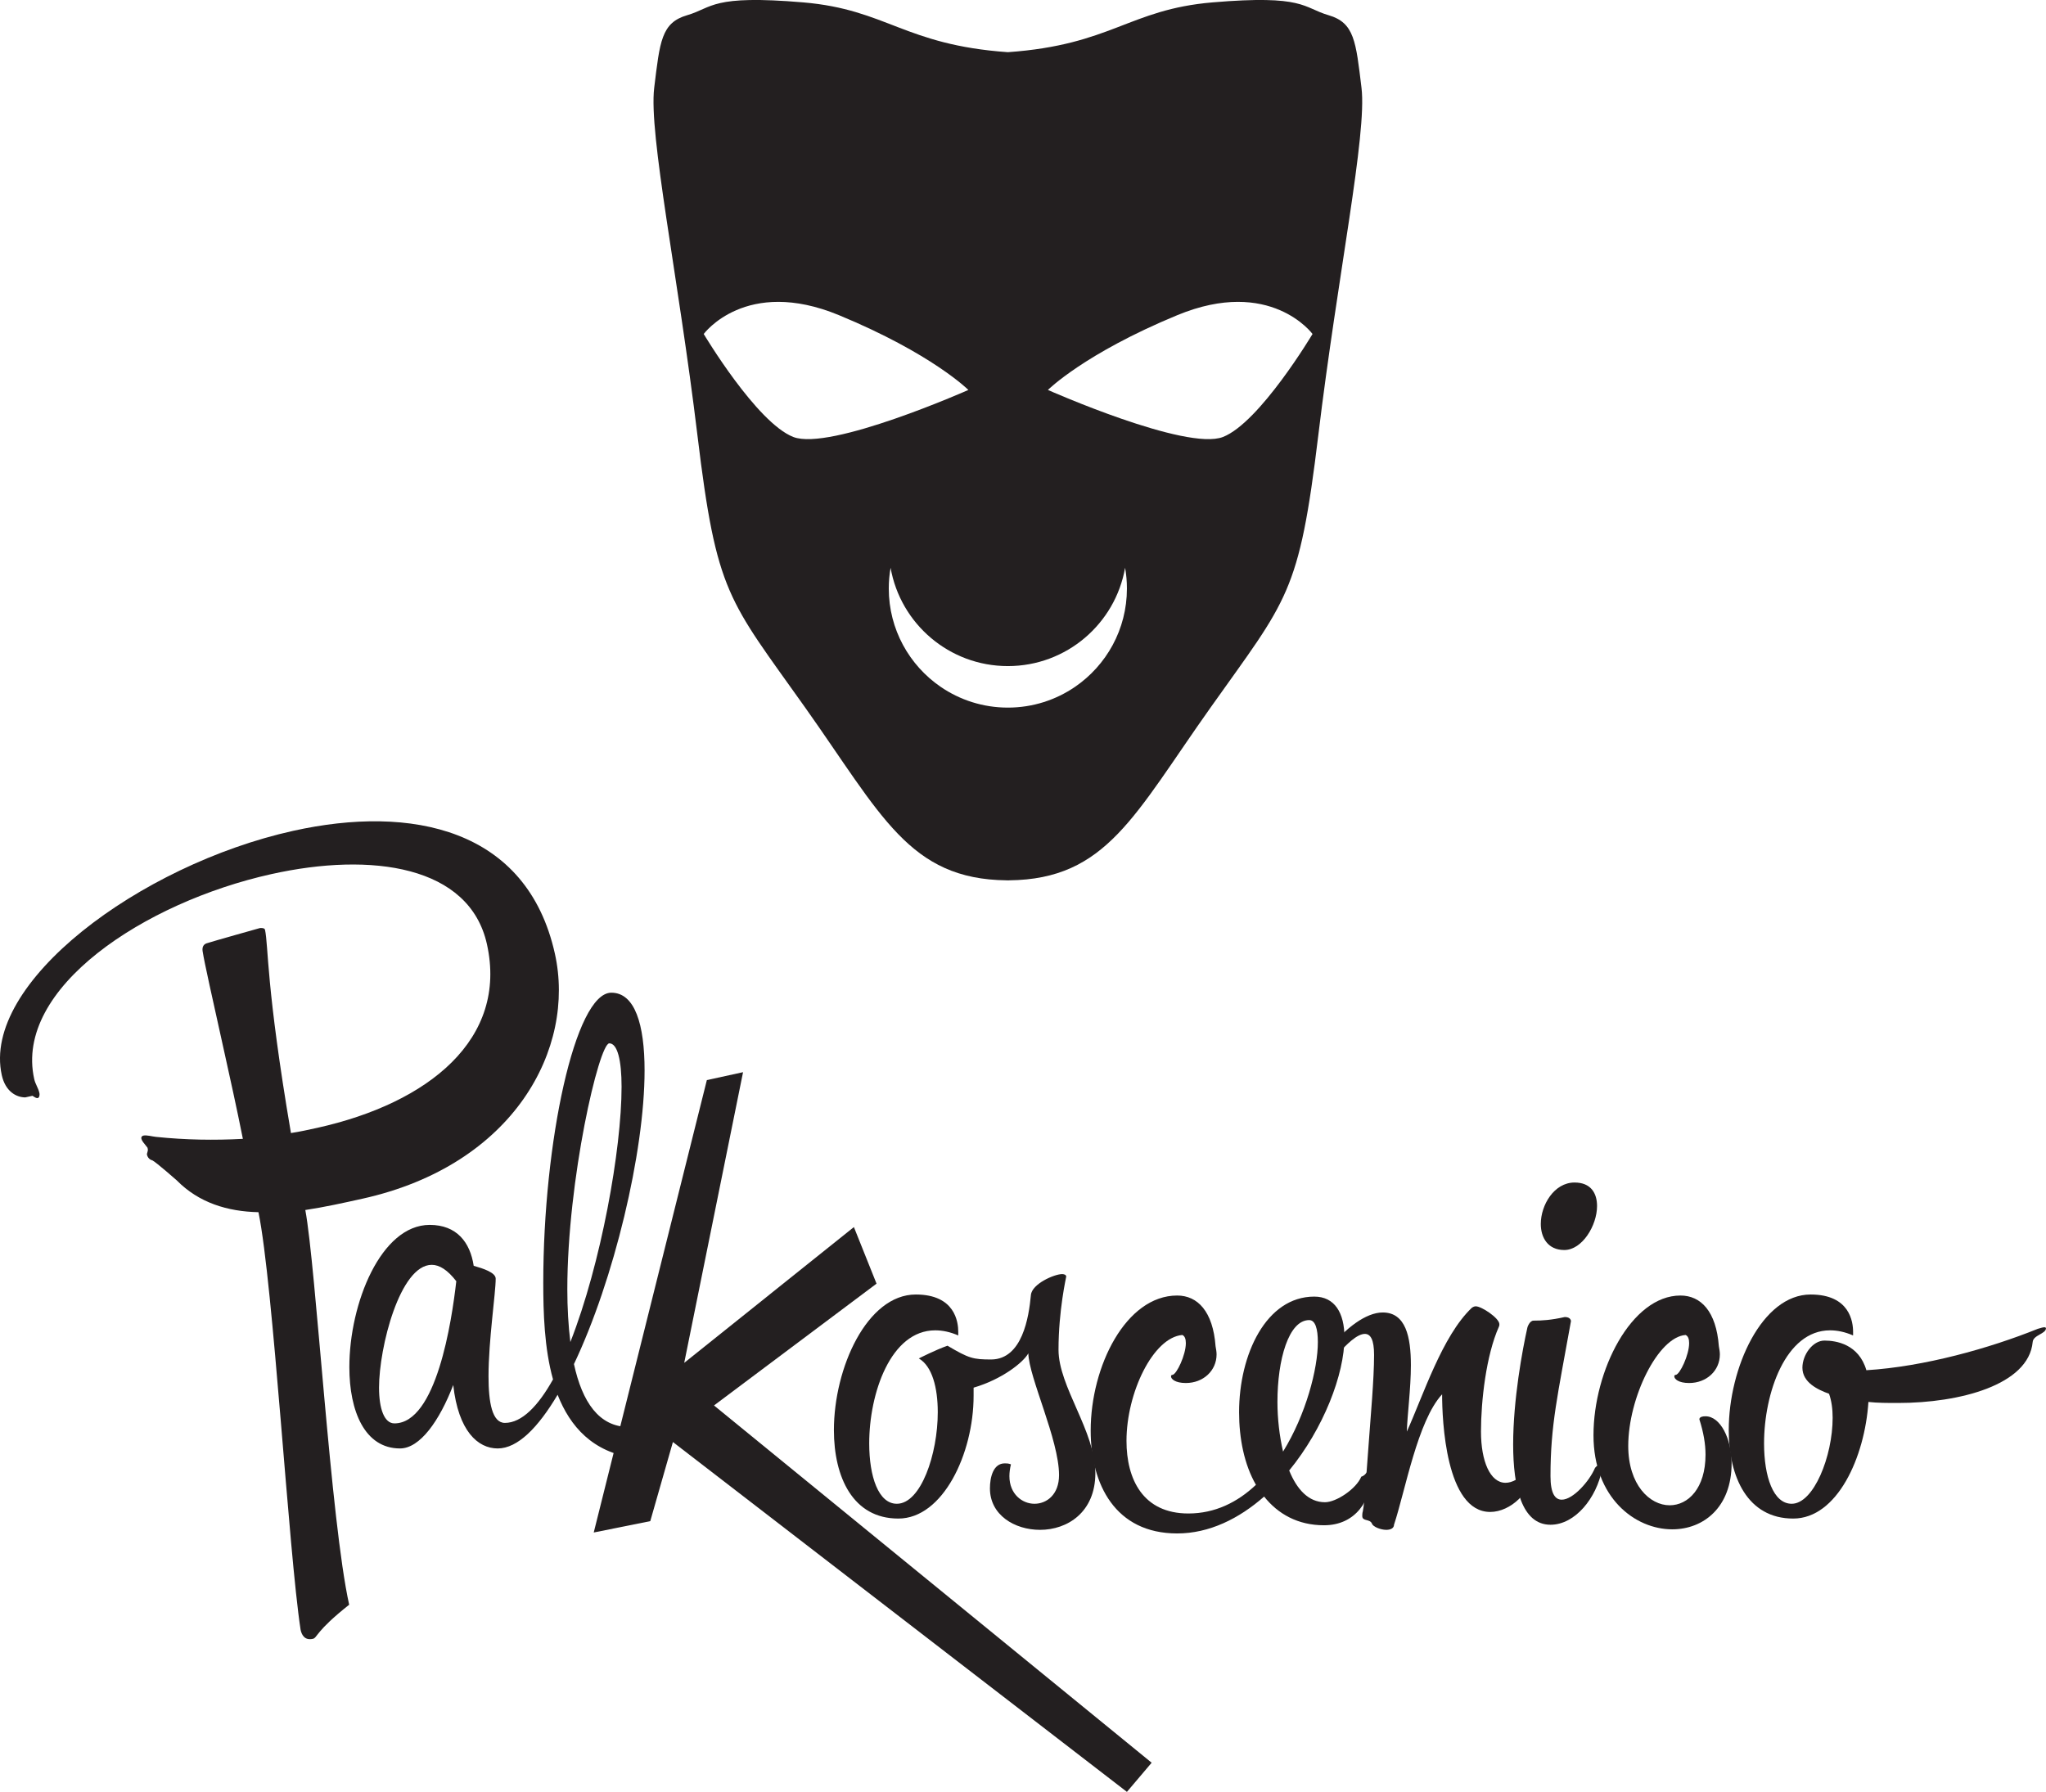
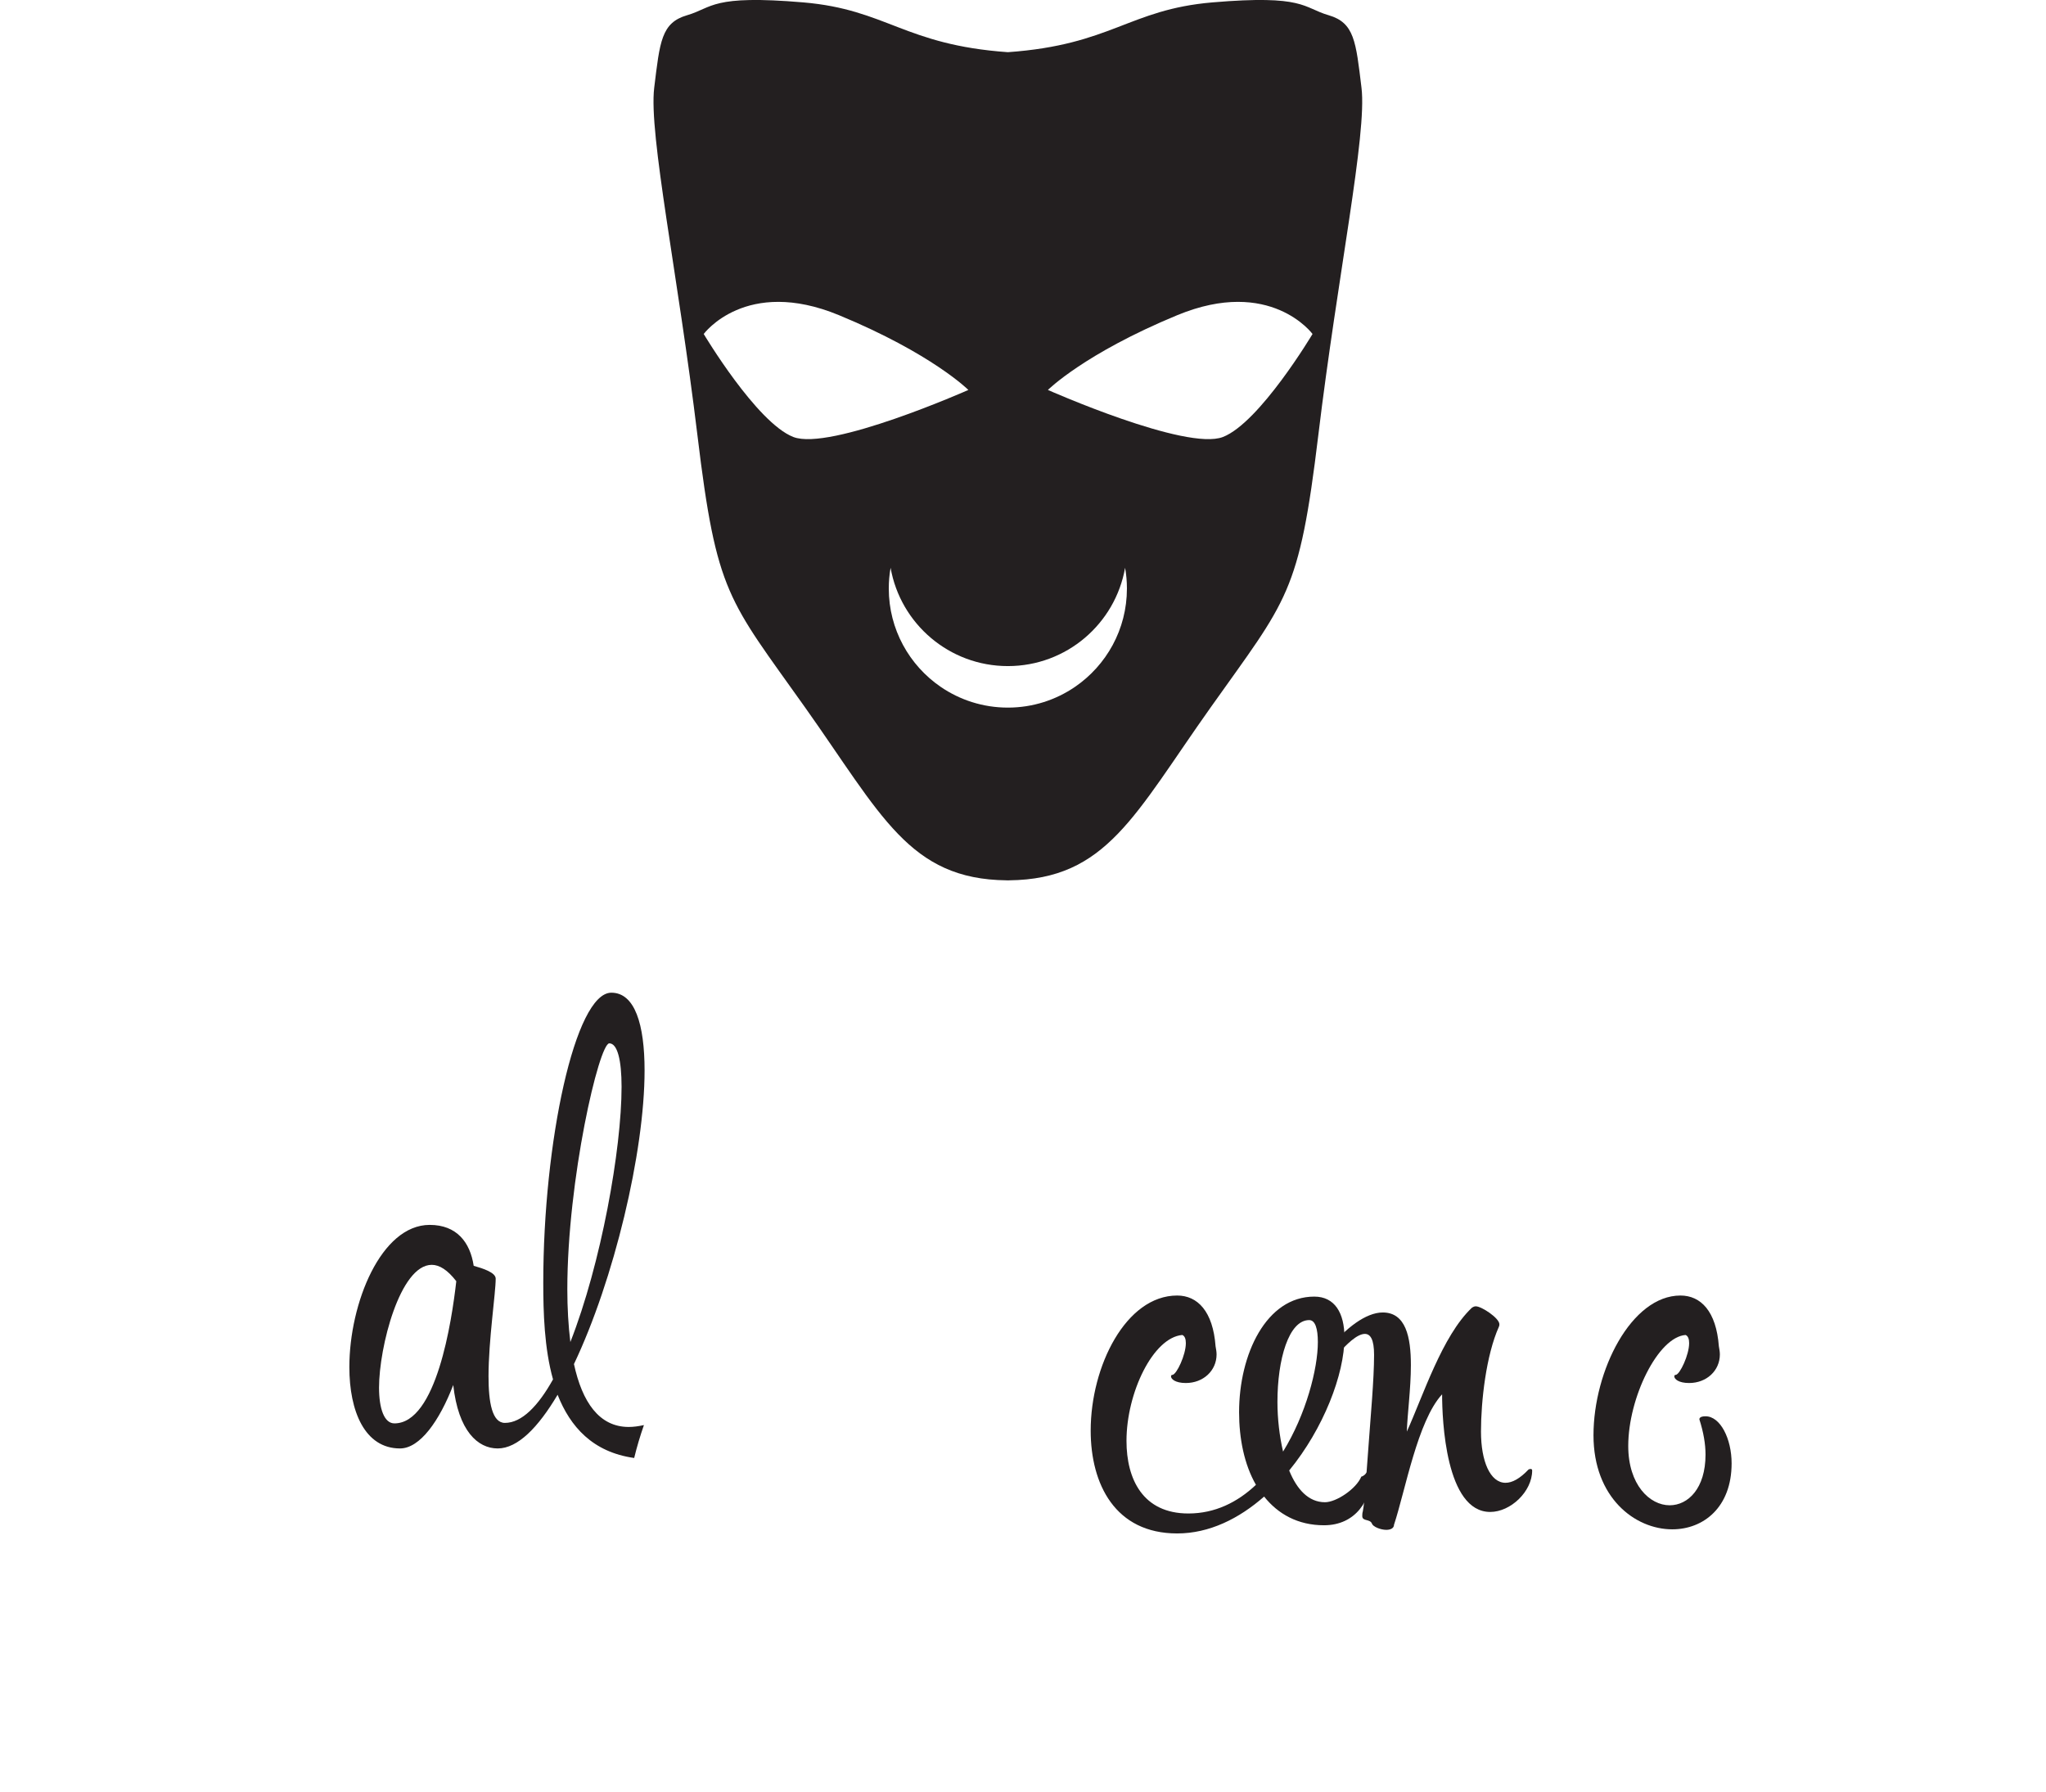
<svg xmlns="http://www.w3.org/2000/svg" width="259.86pt" height="227.62pt" viewBox="0 0 259.86 227.62" version="1.1">
  <defs>
    <clipPath id="clip1">
-       <path d="M 75 136 L 147 136 L 147 227.621 L 75 227.621 Z M 75 136 " />
-     </clipPath>
+       </clipPath>
    <clipPath id="clip2">
      <path d="M 219 164 L 259.859 164 L 259.859 193 L 219 193 Z M 219 164 " />
    </clipPath>
  </defs>
  <g id="surface1">
-     <path style=" stroke:none;fill-rule:nonzero;fill:rgb(13.699%,12.199%,12.5%);fill-opacity:1;" d="M 39.734 208.18 C 38.66 208.422 38.309 207.625 38.18 207.043 C 36.645 197.023 34.719 163.23 32.828 153.984 C 28.895 153.898 25.254 152.793 22.445 149.938 C 22.445 149.938 19.844 147.645 19.355 147.402 C 18.98 147.309 18.742 147.016 18.668 146.676 C 18.629 146.516 18.828 146.211 18.77 145.961 L 18.734 145.793 C 18.258 145.207 18.012 144.91 17.961 144.664 C 17.902 144.414 18.055 144.289 18.215 144.254 C 18.637 144.16 19.289 144.367 19.82 144.418 C 23.566 144.809 27.238 144.863 30.848 144.668 C 30.031 140.586 29.184 136.773 28.465 133.527 C 26.953 126.727 25.922 122.078 25.762 120.984 C 25.652 120.484 25.727 120.031 26.207 119.84 C 27.02 119.574 33 117.895 33 117.895 C 33.086 117.875 33.602 117.848 33.656 118.102 C 34.113 120.176 33.762 125.215 36.953 143.93 C 38.133 143.75 39.211 143.508 40.293 143.27 C 54.484 140.117 64.516 131.965 61.844 119.934 C 59.629 109.973 47.223 108.199 34.441 111.043 C 18.344 114.621 1.781 125.523 4.344 137.062 C 4.488 137.727 4.852 138.168 5 138.832 C 5.074 139.164 4.961 139.449 4.793 139.488 C 4.633 139.527 4.426 139.395 4.125 139.199 L 3.207 139.402 C 2.07 139.395 0.691 138.656 0.227 136.582 C -2.371 124.883 17.719 109.879 37.227 105.543 C 52.246 102.207 66.934 105.215 70.477 121.152 C 73.133 133.098 65.375 147.977 46.039 152.27 C 43.715 152.785 41.223 153.34 38.777 153.707 C 40.137 160.984 41.988 193.223 44.348 203.848 C 40.051 207.242 40.316 208.051 39.734 208.18 " />
    <path style=" stroke:none;fill-rule:nonzero;fill:rgb(13.699%,12.199%,12.5%);fill-opacity:1;" d="M 72.055 163.789 C 72.055 149.816 76.086 132.535 77.387 132.535 C 78.422 132.535 78.945 134.68 78.945 138.055 C 78.945 145.984 76.344 160.539 72.441 170.48 C 72.184 168.402 72.055 166.125 72.055 163.789 Z M 50.094 180.812 C 48.793 180.812 48.141 178.93 48.141 176.266 C 48.141 171.137 50.805 160.672 54.836 160.672 C 55.812 160.672 56.848 161.32 57.953 162.75 C 57.371 167.883 55.418 180.812 50.094 180.812 Z M 81.785 181.027 C 81.113 181.176 80.469 181.266 79.852 181.266 C 76.086 181.266 73.941 178.086 72.898 173.277 C 77.969 162.617 81.867 146.375 81.867 135.977 C 81.867 130.129 80.637 126.102 77.645 126.102 C 73.027 126.102 69 145.137 69 162.945 C 69 166.715 69.129 171.262 70.238 175.223 C 68.352 178.605 66.27 180.75 64.129 180.75 C 62.504 180.75 62.047 178.152 62.047 174.836 C 62.047 170.223 62.957 164.312 62.957 162.426 C 62.957 161.645 61.336 161.125 60.164 160.797 C 59.711 157.812 58.016 155.598 54.574 155.598 C 48.398 155.598 44.371 165.543 44.371 173.668 C 44.371 179.258 46.32 183.996 50.805 183.996 C 53.34 183.996 55.812 180.488 57.566 175.938 C 58.215 181.789 60.684 183.996 63.215 183.996 C 65.754 183.996 68.352 181.336 70.82 177.176 C 72.418 181.223 75.266 184.465 80.547 185.207 C 80.887 183.797 81.305 182.402 81.785 181.027 " />
    <g clip-path="url(#clip1)" clip-rule="nonzero">
      <path style=" stroke:none;fill-rule:nonzero;fill:rgb(13.699%,12.199%,12.5%);fill-opacity:1;" d="M 90.684 178.535 L 111.328 163.062 L 108.453 155.875 L 86.902 173.121 L 94.375 136.199 L 89.777 137.203 L 75.41 194.672 L 82.59 193.23 L 85.465 183.18 L 143.129 227.621 L 146.27 223.918 L 90.684 178.535 " />
    </g>
-     <path style=" stroke:none;fill-rule:nonzero;fill:rgb(13.699%,12.199%,12.5%);fill-opacity:1;" d="M 130.934 164.508 C 131.062 163.082 133.922 161.848 134.898 161.848 C 135.09 161.848 135.418 161.91 135.418 162.168 C 135.418 162.238 134.441 166.457 134.441 171.465 C 134.441 176.141 139.121 181.793 139.121 187.121 C 139.121 192.125 135.547 194.336 132.098 194.336 C 128.855 194.336 125.73 192.449 125.73 189.07 C 125.73 187.707 126.125 185.891 127.617 185.891 C 127.875 185.891 128.07 185.891 128.398 186.016 C 128.27 186.535 128.203 187.059 128.203 187.512 C 128.203 189.789 129.828 191.023 131.387 191.023 C 132.945 191.023 134.508 189.852 134.508 187.383 C 134.508 182.898 130.672 174.969 130.609 171.914 C 129.953 173.086 127.23 175.23 123.656 176.273 L 123.656 177.309 C 123.656 184.652 119.754 192.902 114.102 192.902 C 108.32 192.902 105.914 187.641 105.914 181.664 C 105.914 173.738 110.137 164.441 116.312 164.441 C 121.316 164.441 121.707 167.957 121.707 169.188 L 121.707 169.641 C 120.664 169.188 119.691 168.992 118.781 168.992 C 113.125 168.992 110.398 176.984 110.398 183.352 C 110.398 187.578 111.57 191.023 113.906 191.023 C 116.961 191.023 119.105 184.719 119.105 179.391 C 119.105 176.273 118.391 173.539 116.699 172.562 C 116.699 172.562 118.844 171.465 120.34 170.945 C 123.07 172.562 123.59 172.695 125.93 172.695 C 129.828 172.633 130.672 167.363 130.934 164.508 " />
    <path style=" stroke:none;fill-rule:nonzero;fill:rgb(13.699%,12.199%,12.5%);fill-opacity:1;" d="M 162.246 178.09 C 162.246 180.23 162.508 182.445 162.961 184.395 C 165.887 179.648 167.379 173.867 167.379 170.484 C 167.379 168.801 167.055 167.691 166.277 167.691 C 163.672 167.691 162.246 172.695 162.246 178.09 Z M 172.898 187.578 C 173.617 187.383 173.746 186.535 173.941 186.535 C 174.203 186.535 174.203 186.926 174.203 187.121 C 174.203 190.566 172.184 193.754 168.156 193.754 C 164.844 193.754 162.312 192.32 160.555 190.109 C 157.375 192.902 153.602 194.793 149.512 194.793 C 141.645 194.793 138.527 188.551 138.527 181.727 C 138.527 173.539 143.012 164.57 149.512 164.57 C 152.105 164.57 154.059 166.586 154.387 171.008 C 154.445 171.332 154.516 171.723 154.516 172.047 C 154.516 174.121 152.82 175.684 150.613 175.684 C 149.25 175.684 148.73 175.168 148.73 174.844 C 148.73 174.711 148.797 174.648 148.922 174.648 C 149.445 174.578 150.613 172.113 150.613 170.617 C 150.613 170.094 150.48 169.711 150.16 169.582 C 146.457 169.898 143.074 176.918 143.074 183.031 C 143.074 187.898 145.152 192.258 150.938 192.258 C 154.316 192.258 157.176 190.828 159.516 188.617 C 158.02 186.016 157.375 182.707 157.375 179.391 C 157.375 172.047 160.816 164.707 166.926 164.707 C 169.523 164.707 170.758 166.785 170.758 169.898 C 170.758 174.578 168.098 181.469 163.738 186.797 C 164.715 189.203 166.203 190.828 168.285 190.828 C 169.715 190.828 172.25 189.141 172.898 187.578 " />
    <path style=" stroke:none;fill-rule:nonzero;fill:rgb(13.699%,12.199%,12.5%);fill-opacity:1;" d="M 169.316 172.305 C 168.992 172.305 168.668 172.113 168.668 171.656 C 168.668 171.59 168.668 171.527 168.734 171.398 C 170.875 168.73 173.477 166.723 175.621 166.723 C 178.547 166.723 179.195 169.836 179.195 173.41 C 179.195 176.402 178.742 179.711 178.68 181.855 C 180.75 177.309 183.16 169.711 186.93 166.133 C 187.125 166.004 187.254 165.941 187.445 165.941 C 188.16 165.941 190.434 167.434 190.434 168.215 C 190.434 168.344 190.434 168.406 190.371 168.539 C 188.746 172.176 188.098 177.961 188.098 181.855 C 188.098 185.629 189.27 188.359 191.215 188.359 C 192.062 188.359 193.035 187.836 194.141 186.668 C 194.141 186.668 194.273 186.602 194.398 186.602 C 194.531 186.602 194.598 186.668 194.598 186.797 C 194.598 189.461 191.867 192.062 189.27 192.062 C 183.613 192.062 183.16 180.363 183.16 177.117 C 180.035 180.496 178.48 189.395 177.051 193.688 C 177.051 194.137 176.598 194.336 176.074 194.336 C 175.359 194.336 174.387 193.945 174.258 193.559 C 173.996 192.902 173.02 193.297 173.02 192.582 C 173.02 192.449 173.02 192.191 173.09 191.996 C 173.348 190.695 173.539 187.121 173.867 182.965 C 174.062 180.168 174.52 175.23 174.52 172.113 C 174.52 170.16 174.062 169.445 173.348 169.445 C 172.375 169.445 171.012 170.746 169.84 172.113 C 169.707 172.242 169.508 172.305 169.316 172.305 " />
-     <path style=" stroke:none;fill-rule:nonzero;fill:rgb(13.699%,12.199%,12.5%);fill-opacity:1;" d="M 202.84 153.203 C 202.84 155.668 200.957 158.789 198.68 158.789 C 196.605 158.789 195.695 157.23 195.695 155.477 C 195.695 153.074 197.387 150.215 199.98 150.215 C 202.062 150.215 202.84 151.578 202.84 153.203 Z M 194.781 167.758 C 195.887 167.758 196.992 167.691 198.746 167.301 C 199.527 167.301 199.527 167.824 199.527 167.824 C 197.836 177.246 196.926 181.016 196.926 187.512 C 196.926 189.719 197.512 190.504 198.359 190.504 C 199.785 190.504 201.867 188.164 202.578 186.473 C 202.711 186.277 202.973 186.086 203.168 186.086 C 203.359 186.086 203.492 186.211 203.492 186.473 L 203.492 186.602 C 202.777 190.309 200.047 193.688 196.926 193.688 C 193.293 193.688 192.184 188.941 192.184 183.484 C 192.184 177.832 193.355 171.465 194 168.602 C 194 168.602 194.262 167.758 194.781 167.758 " />
    <path style=" stroke:none;fill-rule:nonzero;fill:rgb(13.699%,12.199%,12.5%);fill-opacity:1;" d="M 213.434 164.57 C 216.027 164.57 217.977 166.586 218.309 171.008 C 218.367 171.332 218.438 171.723 218.438 172.047 C 218.438 174.121 216.746 175.684 214.535 175.684 C 213.172 175.684 212.652 175.168 212.652 174.844 C 212.652 174.711 212.715 174.648 212.844 174.648 C 213.367 174.578 214.535 172.113 214.535 170.617 C 214.535 170.094 214.402 169.711 214.082 169.582 C 210.574 169.836 206.801 177.57 206.801 183.68 C 206.801 188.617 209.531 191.215 212.062 191.215 C 214.402 191.215 216.617 189.07 216.617 184.781 C 216.617 183.418 216.355 181.926 215.836 180.301 C 215.836 180.23 215.836 179.91 216.617 179.91 C 218.5 179.91 219.93 182.766 219.93 185.891 C 219.93 191.477 216.355 194.27 212.391 194.27 C 207.645 194.27 202.387 190.246 202.387 182.316 C 202.387 174.121 207.191 164.57 213.434 164.57 " />
    <g clip-path="url(#clip2)" clip-rule="nonzero">
-       <path style=" stroke:none;fill-rule:nonzero;fill:rgb(13.699%,12.199%,12.5%);fill-opacity:1;" d="M 237.047 174.059 C 244.391 173.605 252.707 171.266 258.816 168.801 C 259.211 168.668 259.527 168.602 259.66 168.602 C 259.789 168.602 259.855 168.668 259.855 168.73 C 259.855 169.445 258.23 169.582 258.168 170.484 C 257.645 175.945 248.875 178.219 241.078 178.219 C 239.777 178.219 238.477 178.219 237.305 178.09 C 236.852 185.105 233.344 192.902 227.754 192.902 C 221.973 192.902 219.566 187.641 219.566 181.664 C 219.566 173.738 223.793 164.441 229.965 164.441 C 234.969 164.441 235.359 167.957 235.359 169.188 L 235.359 169.641 C 234.316 169.188 233.344 168.992 232.43 168.992 C 226.777 168.992 224.051 176.984 224.051 183.352 C 224.051 187.578 225.223 191.023 227.562 191.023 C 230.355 191.023 232.762 184.98 232.762 180.105 C 232.762 178.996 232.629 177.961 232.305 177.051 C 230.875 176.531 228.922 175.621 228.922 173.738 C 228.922 172.113 230.223 170.293 231.723 170.293 C 233.215 170.293 236.074 170.746 237.047 174.059 " />
-     </g>
+       </g>
    <path style=" stroke:none;fill-rule:nonzero;fill:rgb(13.699%,12.199%,12.5%);fill-opacity:1;" d="M 155.328 55.508 C 150.664 57.328 133.094 49.535 133.094 49.535 C 133.094 49.535 137.699 44.926 149.527 40.035 C 161.359 35.145 166.703 42.426 166.703 42.426 C 166.703 42.426 159.992 53.688 155.328 55.508 Z M 136.531 87.254 C 134.105 88.914 131.172 89.887 128.008 89.887 C 124.844 89.887 121.91 88.914 119.48 87.254 C 115.5 84.527 112.883 79.949 112.883 74.762 C 112.883 73.863 112.961 72.98 113.113 72.125 C 114.359 79.223 120.555 84.613 128.008 84.613 C 135.461 84.613 141.652 79.223 142.898 72.125 C 143.051 72.98 143.129 73.863 143.129 74.762 C 143.129 79.949 140.516 84.527 136.531 87.254 Z M 100.754 55.508 C 96.09 53.688 89.379 42.426 89.379 42.426 C 89.379 42.426 94.723 35.145 106.555 40.035 C 118.387 44.926 122.992 49.535 122.992 49.535 C 122.992 49.535 105.418 57.328 100.754 55.508 Z M 172.922 11.152 C 172.207 5.281 172.031 2.891 168.746 1.934 C 165.457 0.973 165.695 -0.691 153.977 0.305 C 143.367 1.211 141.188 5.695 128.008 6.629 C 114.824 5.695 112.645 1.211 102.035 0.305 C 90.316 -0.691 90.555 0.973 87.27 1.934 C 83.984 2.891 83.809 5.281 83.09 11.152 C 82.375 17.027 86.133 35.02 88.578 55.273 C 91.02 75.523 92.465 76.066 102.246 89.855 C 111.949 103.535 115.473 111.703 127.867 111.828 L 127.867 111.836 C 127.914 111.836 127.961 111.832 128.008 111.828 C 128.055 111.832 128.102 111.836 128.148 111.836 L 128.148 111.828 C 140.539 111.703 144.062 103.535 153.77 89.855 C 163.547 76.066 164.992 75.523 167.438 55.273 C 169.879 35.02 173.641 17.027 172.922 11.152 " />
  </g>
</svg>